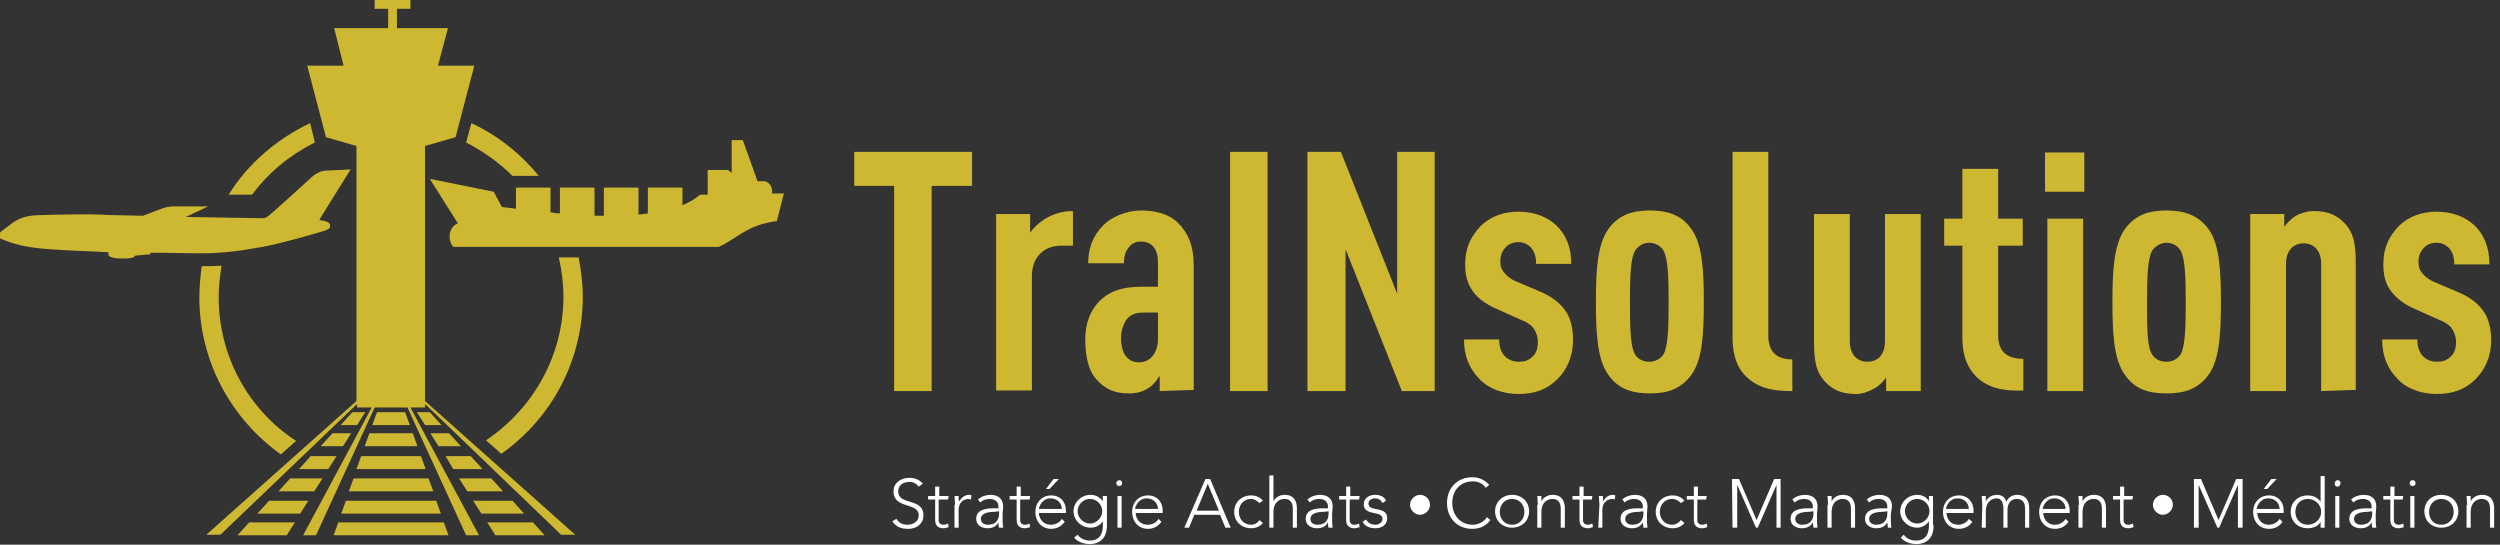
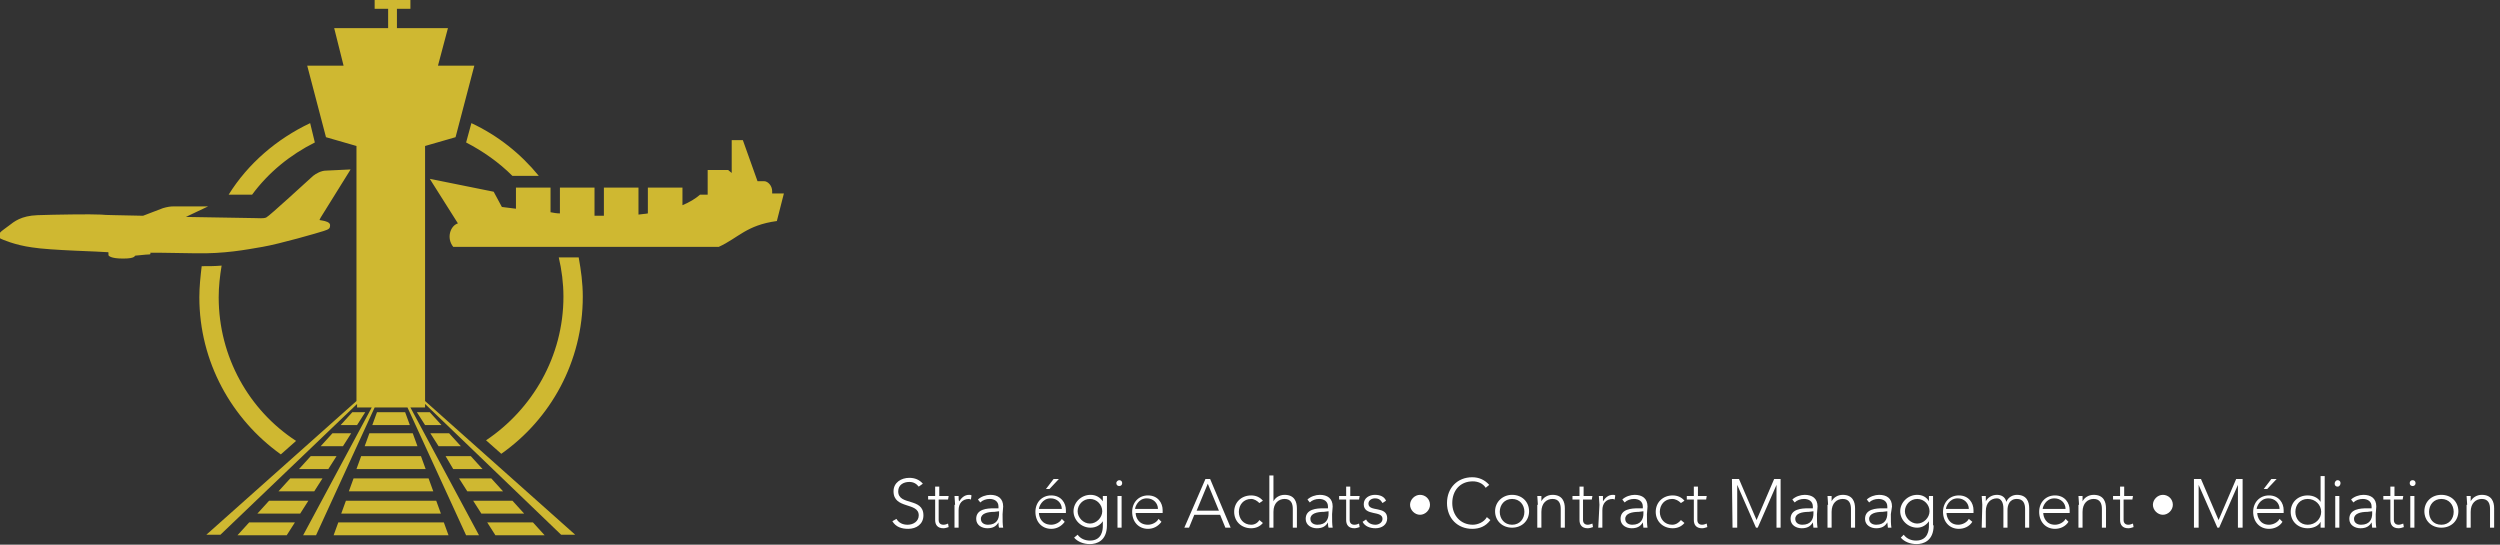
<svg xmlns="http://www.w3.org/2000/svg" id="Capa_1" x="0px" y="0px" viewBox="0 0 426.4 92.9" style="enable-background:new 0 0 426.4 92.9;" xml:space="preserve">
  <rect x="0" y="0" width="426.4" height="92.9" fill="#333333" stroke="none" />
  <style type="text/css">	.st0{fill:#CFB831;}	.st1{fill-rule:evenodd;clip-rule:evenodd;fill:#CFB831;}	.st2{fill:#FFFFFF;}</style>
-   <path class="st0" d="M422.2,64.7c-1.8,1.8-4,2.5-6.6,2.5c-2.6,0-5.1-0.9-6.6-2.5c-1.8-1.8-2.7-4-2.7-6.8h6c0,1.2,0.3,2.2,1,2.9 c0.6,0.6,1.5,0.9,2.3,0.9c1,0,1.7-0.2,2.4-0.9c0.6-0.5,0.9-1.4,0.9-2.4c0-0.9-0.2-1.5-0.6-2.2s-1.3-1.3-2.4-1.7l-4-1.8 c-2.1-0.9-3.5-2.1-4.4-3.5c-0.7-1.1-1-2.5-1-4.1c0-2.9,1-4.8,2.6-6.5c1.7-1.7,4-2.5,6.5-2.5s4.8,0.8,6.4,2.3 c1.6,1.5,2.6,3.7,2.6,6.7h-6c0-1.3-0.3-2.1-0.9-2.8c-0.6-0.6-1.3-0.9-2.1-0.9c-0.9,0-1.7,0.3-2.2,0.9c-0.6,0.6-0.9,1.4-0.9,2.3 c0,0.8,0.1,1.3,0.5,1.8c0.4,0.6,1.2,1.3,2.2,1.7l4,1.7c2.1,0.9,3.4,1.9,4.4,3.3c0.8,1.1,1.3,2.9,1.3,4.9 C424.9,60.9,423.8,63.1,422.2,64.7 M395.9,66.7V45c0-2.3-1.3-3.5-3-3.5c-1.7,0-3,1.2-3,3.5v21.7h-6.1V36.5h5.8v2.2 c0.5-0.7,1.3-1.5,2-1.9c0.9-0.5,2-0.8,3-0.8c2.5,0,4.1,0.7,5.5,2.3c1.2,1.4,1.7,3,1.7,6.5v21.7L395.9,66.7L395.9,66.7z M376.7,63.9 c-1.8,2.5-4.2,3.2-7.2,3.2s-5.4-0.7-7.1-3.2c-1.9-2.6-2.1-7.3-2.1-12.4c0-5.1,0.2-9.7,2.1-12.4c1.8-2.5,4.2-3.2,7.1-3.2 c2.9,0,5.4,0.7,7.2,3.2c1.9,2.6,2.1,7.3,2.1,12.4C378.8,56.7,378.6,61.3,376.7,63.9z M371.9,42.7c-0.5-0.8-1.4-1.3-2.4-1.3 c-0.9,0-1.8,0.5-2.4,1.3c-0.8,1.4-0.9,4.4-0.9,8.9s0,7.6,0.9,8.9c0.5,0.8,1.4,1.2,2.4,1.2s1.8-0.4,2.4-1.2c0.8-1.4,0.9-4.5,0.9-8.9 S372.7,44.1,371.9,42.7z M348.8,26h6.7v6.7h-6.7V26z M349.2,37.3h6.1v29.4h-6.1V37.3z M337.7,64.8c-1.9-1.5-3-3.8-3-7.3V41.9h-3.1 v-4.6h3.1v-8.5h6.1v8.5h4.2v4.6h-4.2v15.2c0,2.8,1.4,4.1,4.3,4.1v5.4C342.2,66.7,339.8,66.4,337.7,64.8z M321.7,66.7v-2.3 c-0.5,0.7-1.3,1.5-2.1,1.9c-0.9,0.5-2,0.9-3,0.9c-2.5,0-4.1-0.7-5.5-2.3c-1.2-1.4-1.7-3-1.7-6.5V36.5h6.1v21.7c0,2.3,1.3,3.5,3,3.5 s3-1.1,3-3.5V36.5h6.1v30.2L321.7,66.7L321.7,66.7z M298.5,64.8c-1.9-1.4-3-3.7-3-7.3V25.9h6.1v31.3c0,2.7,1.3,4.1,4.1,4.1v5.4 C302.9,66.7,300.5,66.4,298.5,64.8z M288.5,63.9c-1.8,2.5-4.2,3.2-7.1,3.2c-2.9,0-5.4-0.7-7.1-3.2c-1.9-2.6-2.1-7.3-2.1-12.4 c0-5.1,0.2-9.7,2.1-12.4c1.8-2.5,4.2-3.2,7.1-3.2c2.9,0,5.4,0.7,7.1,3.2c1.9,2.6,2.1,7.3,2.1,12.4C290.6,56.7,290.4,61.3,288.5,63.9 z M283.7,42.7c-0.5-0.8-1.4-1.3-2.4-1.3s-1.8,0.5-2.4,1.3c-0.8,1.4-0.9,4.4-0.9,8.9s0.1,7.6,0.9,8.9c0.5,0.8,1.4,1.2,2.4,1.2 c0.9,0,1.8-0.4,2.4-1.2c0.8-1.4,0.9-4.5,0.9-8.9S284.5,44.1,283.7,42.7z M265.6,64.7c-1.8,1.8-4,2.5-6.6,2.5c-2.6,0-5.1-0.9-6.6-2.5 c-1.8-1.8-2.7-4-2.7-6.8h6c0,1.2,0.3,2.2,1,2.9c0.6,0.6,1.5,0.9,2.3,0.9c1,0,1.7-0.2,2.4-0.9c0.6-0.5,0.9-1.4,0.9-2.4 c0-0.9-0.2-1.5-0.6-2.2s-1.3-1.3-2.4-1.7l-4-1.8c-2.1-0.9-3.6-2.1-4.4-3.5c-0.7-1.1-1-2.5-1-4.1c0-2.9,1-4.8,2.6-6.5 c1.7-1.7,4-2.5,6.5-2.5s4.8,0.8,6.4,2.3C267,39.9,268,42,268,45h-6c0-1.3-0.3-2.1-0.9-2.8c-0.6-0.6-1.3-0.9-2.1-0.9 c-0.9,0-1.7,0.3-2.2,0.9c-0.6,0.6-0.9,1.4-0.9,2.3c0,0.8,0.1,1.3,0.5,1.8c0.4,0.6,1.2,1.3,2.2,1.7l4,1.7c2.1,0.9,3.4,1.9,4.4,3.3 c0.8,1.1,1.3,2.9,1.3,4.9C268.3,60.9,267.2,63.1,265.6,64.7z M239.1,66.7l-9.6-24.2v24.2H223V25.9h5.7l9.6,24.2V25.9h6.4v40.8 L239.1,66.7L239.1,66.7z M209.8,25.9h6.4v40.8h-6.4V25.9z M197.8,66.7v-2.6c-0.5,0.7-1.1,1.6-1.8,2c-0.9,0.6-1.9,1-3.4,1 c-2.5,0-4.1-0.7-5.7-2.5c-1.2-1.4-1.8-3.7-1.8-6.8c0-2.8,1-5.2,2.8-6.8c1.5-1.3,3.4-2.1,6.9-2.1h2.7v-4.2c0-2.2-1-3.5-2.9-3.5 c-0.9,0-1.5,0.3-2,0.9c-0.6,0.7-0.9,1.5-0.9,2.8h-6.1c0-2.4,0.7-4.6,2.6-6.5c1.4-1.4,3.9-2.5,6.4-2.5c2.5,0,4.9,0.6,6.4,2.2 c1.6,1.6,2.6,3.8,2.6,7.1v21.3L197.8,66.7L197.8,66.7z M197.5,53.3h-2c-1.3,0-2.3,0.1-3.1,0.9c-0.7,0.7-1.2,2.2-1.2,3.4 c0,2.7,1.1,4.2,3.1,4.2c1.8,0,3.2-1.5,3.2-4V53.3z M181,41.9c-2.9,0-5,1.9-5,5.2v19.5h-6.1V36.5h5.8v3.2c0.6-0.9,1.6-1.8,2.6-2.4 c1.3-0.8,2.9-1.3,4.7-1.3v5.9C183.1,41.9,181,41.9,181,41.9z M158.9,31.7v35h-6.4v-35h-6.8v-5.8h20.1v5.8H158.9z" />
  <path class="st1" d="M47.9,77.5C39.5,71.5,34,61.7,34,50.7c0-1.8,0.2-3.6,0.4-5.3c1.2,0,2.3,0,3.4-0.1c-0.3,1.8-0.5,3.6-0.5,5.4 c0,10.2,5.2,19.3,13.2,24.5L47.9,77.5z M98.7,43.9c0.4,2.2,0.7,4.4,0.7,6.7c0,11.1-5.5,20.9-13.9,26.8l-2.6-2.3 c7.9-5.3,13.2-14.3,13.2-24.5c0-2.3-0.3-4.6-0.8-6.7C95.3,43.9,98.7,43.9,98.7,43.9z M53.7,24.3c-4.2,2.1-7.9,5.1-10.7,8.9h-4 c3.3-5.3,8.2-9.5,13.9-12.2L53.7,24.3z M42.5,89.1l-2,2.2h8.4l1.4-2.2H42.5z M45.9,85.4l-2,2.2h7.3l1.4-2.2H45.9z M49.5,81.6l-2,2.2 h6.1l1.4-2.2H49.5z M53,77.8L51,80h5l1.4-2.2H53z M56.7,73.9l-2,2.2h3.8l1.4-2.2H56.7z M60.1,70.3l-2,2.2h2.8l1.4-2.2H60.1z  M90.9,89.1l2,2.2h-8.4l-1.4-2.2H90.9z M87.4,85.4l2,2.2h-7.3l-1.4-2.2H87.4z M83.8,81.6l2,2.2h-6.1l-1.4-2.2H83.8z M80.3,77.8 l2,2.2h-5L76,77.8H80.3z M76.6,73.9l2,2.2h-3.8l-1.4-2.2H76.6z M73.3,70.3l2,2.2h-2.8l-1.4-2.2H73.3z M70,69.5l11.7,21.8h-2.2 l-10-21.8h-2.8h-2.8l-10,21.8h-2.2l11.7-21.8h-2.5v-0.6L37.6,91.2h-2.4l25.6-22.8V24.9l-5.2-1.5l-3.2-12.2h6.2L57,4.8h9.2V1.5h-2.3 V0h2.3h1.5H70v1.5h-2.3v3.3h8.7l-1.7,6.4h6.2l-3.2,12.2l-5.2,1.5v43.5l25.6,22.8h-2.4L72.5,68.9v0.6L70,69.5L70,69.5z M75.7,89.1 l0.8,2.2h-9.8h-9.8l0.8-2.2h9H75.7z M74.4,85.4l0.8,2.2h-8.5h-8.5l0.8-2.2h7.8H74.4z M73.1,81.6l0.8,2.2h-7.2h-7.2l0.8-2.2h6.4H73.1 z M71.8,77.8l0.8,2.2h-5.9h-5.9l0.8-2.2h5.1H71.8z M70.4,73.9l0.8,2.2h-4.5h-4.5l0.8-2.2h3.7H70.4z M69.1,70.3l0.8,2.2h-3.2h-3.2 l0.8-2.2h2.5H69.1z M59.8,28.9l-4.2,0.2c-0.8,0-1.7,0.5-2.2,0.9c-0.8,0.7-7.5,6.9-8,7.1c-0.5,0.2-1.2,0.1-1.9,0.1 c-0.3,0-5.9-0.1-11.8-0.2l3.8-1.8h-5.8c-0.7,0-1.2,0.1-1.9,0.3l-3.4,1.3c-3.7-0.1-6.6-0.1-7.2-0.2c-1.6-0.1-8,0-10.8,0.1 c-2.8,0.1-4,1.1-4.9,1.8c-0.9,0.7-1.7,1.1-1.7,1.7c0,0.1,0.1,0.4,0.3,0.5c0.2,0.1,2.4,1.1,5.4,1.5c3,0.5,11.9,0.7,12.6,0.8 c0.3,0,0.4,0,0.4,0.1c0,0.1,0,0.4,0,0.4c0,0.1,0.3,0.6,2.5,0.6c2.2,0,1.9-0.5,2.1-0.5c0.2,0,1.8-0.2,2.3-0.2s0.1-0.3,0.3-0.3 c0.2,0,2.6,0,7.6,0.1s8.6-0.6,11.5-1.1c2.9-0.5,9.5-2.4,10.4-2.7c1-0.3,1.1-0.5,1.1-1s-0.8-0.7-1.4-0.8c-0.6-0.1-0.4,0-0.2-0.5 L59.8,28.9z M133.7,33l-2,0v-0.4c0-0.9-0.7-1.7-1.4-1.7h-1.1l-2.5-7h-1.9v5.6l-0.6-0.5h-3.5v4.2l-1.3,0c-0.8,0.7-1.8,1.3-3,1.8v-3 h-5.9v4.4c-0.5,0.1-1,0.1-1.6,0.2v-4.6H103v4.8c-0.2,0-0.4,0-0.7,0c-0.3,0-0.6,0-0.9,0v-4.8h-5.9v4.4c-0.5,0-1.1-0.1-1.6-0.2v-4.2 H88v3.6c-0.8-0.1-1.6-0.2-2.4-0.3l-1.4-2.6l-10.9-2.2l4.8,7.6c-1.3,0.4-2,2.5-0.8,4h45.3c3.3-1.5,4.7-3.7,9.9-4.4L133.7,33z  M80.4,21c4.5,2.1,8.4,5.2,11.5,9h-4.5c-2.3-2.3-5-4.2-7.9-5.7L80.4,21z" />
  <path class="st2" d="M243.9,86.1c0,0.9-0.8,1.7-1.7,1.7c-0.9,0-1.7-0.8-1.7-1.7c0-0.9,0.8-1.7,1.7-1.7 C243.1,84.4,243.9,85.1,243.9,86.1" />
  <path class="st2" d="M370.6,86.1c0,0.9-0.8,1.7-1.7,1.7s-1.7-0.8-1.7-1.7c0-0.9,0.8-1.7,1.7-1.7S370.6,85.1,370.6,86.1" />
  <g>
    <path class="st2" d="M152.9,88.5c0.4,0.7,1.1,1,1.9,1c1,0,1.9-0.6,1.9-1.6c0-2.3-4.3-1-4.3-4.1c0-1.5,1.3-2.3,2.7-2.3  c0.9,0,1.7,0.3,2.3,1l-0.7,0.5c-0.4-0.5-0.9-0.8-1.6-0.8c-1,0-1.9,0.5-1.9,1.6c0,2.5,4.3,1,4.3,4.1c0,1.5-1.2,2.3-2.6,2.3  c-1.1,0-2.1-0.3-2.7-1.3L152.9,88.5z" />
    <path class="st2" d="M161.7,85.2h-1.6v3.5c0,0.5,0.3,0.8,0.8,0.8c0.3,0,0.6-0.1,0.8-0.2l0.1,0.6c-0.3,0.1-0.6,0.2-0.9,0.2  c-1,0-1.4-0.6-1.4-1.4v-3.5h-1.2v-0.6h1.2V83h0.7v1.6h1.6L161.7,85.2L161.7,85.2z" />
    <path class="st2" d="M162.9,86.1c0-0.4-0.1-1.2-0.1-1.5h0.7c0,0.4,0,0.8,0.1,0.9c0.4-0.6,0.9-1.1,1.7-1.1c0.1,0,0.3,0,0.4,0.1  l-0.1,0.7c-0.1,0-0.2-0.1-0.3-0.1c-1.2,0-1.8,0.8-1.8,1.9V90h-0.7V86.1z" />
    <path class="st2" d="M171,87.7c0,1.1,0,1.7,0.1,2.3h-0.7c-0.1-0.3-0.1-0.6-0.1-0.9h0c-0.4,0.7-1,1-1.9,1c-0.9,0-1.9-0.5-1.9-1.6  c0-1.7,1.9-1.8,3-1.8h0.8v-0.3c0-0.9-0.7-1.3-1.5-1.3c-0.6,0-1.2,0.2-1.6,0.6l-0.4-0.5c0.5-0.5,1.4-0.8,2.1-0.8  c1.3,0,2.2,0.6,2.2,2L171,87.7L171,87.7z M169.6,87.3c-1.2,0-2.3,0.3-2.3,1.2c0,0.7,0.6,1,1.2,1c1.5,0,1.9-1,1.9-1.9v-0.4  L169.6,87.3L169.6,87.3z" />
-     <path class="st2" d="M175.6,85.2H174v3.5c0,0.5,0.3,0.8,0.8,0.8c0.3,0,0.6-0.1,0.8-0.2l0.1,0.6c-0.3,0.1-0.6,0.2-0.9,0.2  c-1,0-1.4-0.6-1.4-1.4v-3.5h-1.2v-0.6h1.2V83h0.7v1.6h1.6L175.6,85.2L175.6,85.2z" />
    <path class="st2" d="M181.6,89c-0.6,0.8-1.4,1.2-2.3,1.2c-1.6,0-2.7-1.2-2.7-2.9c0-1.6,1.1-2.8,2.7-2.8c1.7,0,2.5,1.3,2.5,2.5v0.5  h-4.6c0,0.6,0.4,2,2.1,2c0.7,0,1.5-0.4,1.8-1L181.6,89z M181.1,86.8c0-1-0.8-1.8-1.9-1.8c-1.5,0-2,1.5-2,1.8H181.1z M179.7,81.7  h0.9l-1.6,1.7h-0.6L179.7,81.7z" />
    <path class="st2" d="M188.8,89.6c0,2.7-1.8,3.2-2.9,3.2c-1.1,0-2.1-0.4-2.7-1.1l0.6-0.5c0.5,0.7,1.3,1,2.1,1c2.1,0,2.2-1.9,2.2-2.5  v-0.8h0c-0.4,0.6-1.1,1.1-2.1,1.1c-1.6,0-2.9-1.3-2.9-2.8s1.3-2.8,2.9-2.8c0.9,0,1.6,0.4,2.1,1.1h0v-0.9h0.7V89.6z M185.9,85.1  c-1.2,0-2.1,1-2.1,2.1s1,2.1,2.1,2.1s2.1-1,2.1-2.1S187.1,85.1,185.9,85.1z" />
    <path class="st2" d="M190.9,81.9c0.3,0,0.5,0.2,0.5,0.5s-0.2,0.5-0.5,0.5s-0.5-0.2-0.5-0.5S190.7,81.9,190.9,81.9z M190.6,84.6h0.7  V90h-0.7V84.6z" />
    <path class="st2" d="M198.1,89c-0.6,0.8-1.4,1.2-2.3,1.2c-1.6,0-2.7-1.2-2.7-2.9c0-1.6,1.1-2.8,2.7-2.8c1.7,0,2.5,1.3,2.5,2.5v0.5  h-4.6c0,0.6,0.4,2,2.1,2c0.7,0,1.5-0.4,1.8-1L198.1,89z M197.5,86.8c0-1-0.8-1.8-1.9-1.8c-1.5,0-2,1.5-2,1.8H197.5z" />
    <path class="st2" d="M205.6,81.7h0.8l3.5,8.3H209l-0.9-2.2h-4.4l-0.9,2.2H202L205.6,81.7z M206,82.5l-1.9,4.6h3.8L206,82.5z" />
    <path class="st2" d="M215.4,89.2c-0.5,0.6-1.2,0.9-2,0.9c-1.7,0-2.9-1.2-2.9-2.8s1.2-2.8,2.9-2.8c0.8,0,1.5,0.3,2,0.9l-0.6,0.4  c-0.4-0.4-0.9-0.7-1.4-0.7c-1.3,0-2.1,1-2.1,2.2s0.8,2.2,2.1,2.2c0.6,0,1.1-0.3,1.4-0.8L215.4,89.2z" />
    <path class="st2" d="M216.5,81.1h0.7v4.4h0c0.3-0.6,1-1.1,1.9-1.1c1.7,0,2.1,1.2,2.1,2.3V90h-0.7v-3.2c0-0.9-0.3-1.7-1.4-1.7  c-1,0-1.9,0.7-1.9,2.2V90h-0.7L216.5,81.1L216.5,81.1z" />
    <path class="st2" d="M227.2,87.7c0,1.1,0,1.7,0.1,2.3h-0.7c-0.1-0.3-0.1-0.6-0.1-0.9h0c-0.4,0.7-1,1-1.9,1c-0.9,0-1.9-0.5-1.9-1.6  c0-1.7,1.9-1.8,3-1.8h0.8v-0.3c0-0.9-0.7-1.3-1.5-1.3c-0.6,0-1.2,0.2-1.6,0.6l-0.4-0.5c0.5-0.5,1.4-0.8,2.1-0.8  c1.3,0,2.2,0.6,2.2,2L227.2,87.7L227.2,87.7z M225.8,87.3c-1.2,0-2.3,0.3-2.3,1.2c0,0.7,0.6,1,1.2,1c1.5,0,1.9-1,1.9-1.9v-0.4  L225.8,87.3L225.8,87.3z" />
    <path class="st2" d="M231.8,85.2h-1.6v3.5c0,0.5,0.3,0.8,0.8,0.8c0.3,0,0.6-0.1,0.8-0.2l0.1,0.6c-0.3,0.1-0.6,0.2-0.9,0.2  c-1,0-1.4-0.6-1.4-1.4v-3.5h-1.2v-0.6h1.2V83h0.7v1.6h1.6L231.8,85.2L231.8,85.2z" />
    <path class="st2" d="M233,88.6c0.3,0.6,0.9,0.9,1.6,0.9c0.6,0,1.2-0.4,1.2-1c0-1.5-3.2-0.4-3.2-2.5c0-1.1,1-1.6,1.9-1.6  c0.9,0,1.6,0.3,1.9,1l-0.6,0.4c-0.3-0.5-0.6-0.8-1.3-0.8c-0.5,0-1.1,0.3-1.1,0.9c0,1.5,3.2,0.3,3.2,2.5c0,1.1-0.9,1.7-2,1.7  c-0.9,0-1.8-0.3-2.2-1.1L233,88.6z" />
    <path class="st2" d="M254.2,88.7c-0.8,1.1-1.9,1.5-3.1,1.5c-2.5,0-4.3-1.8-4.3-4.4s1.8-4.4,4.3-4.4c1.1,0,2.1,0.4,2.9,1.3l-0.6,0.5  c-0.5-0.8-1.4-1.1-2.2-1.1c-2.2,0-3.5,1.6-3.5,3.7s1.4,3.7,3.5,3.7c0.8,0,1.9-0.4,2.4-1.3L254.2,88.7z" />
    <path class="st2" d="M257.9,84.4c1.7,0,2.9,1.2,2.9,2.8s-1.2,2.8-2.9,2.8s-2.9-1.2-2.9-2.8S256.3,84.4,257.9,84.4z M257.9,89.5  c1.3,0,2.1-1,2.1-2.2s-0.8-2.2-2.1-2.2s-2.1,1-2.1,2.2S256.6,89.5,257.9,89.5z" />
    <path class="st2" d="M262.3,86.1c0-0.4-0.1-1.2-0.1-1.5h0.7c0,0.4,0,0.8,0,0.9h0c0.3-0.6,1-1.1,1.9-1.1c1.7,0,2.1,1.2,2.1,2.3V90  h-0.7v-3.2c0-0.9-0.3-1.7-1.4-1.7c-1,0-1.9,0.7-1.9,2.2V90h-0.7V86.1z" />
    <path class="st2" d="M271.5,85.2H270v3.5c0,0.5,0.3,0.8,0.8,0.8c0.3,0,0.5-0.1,0.8-0.2l0.1,0.6c-0.3,0.1-0.6,0.2-0.9,0.2  c-1,0-1.4-0.6-1.4-1.4v-3.5h-1.2v-0.6h1.2V83h0.7v1.6h1.5L271.5,85.2L271.5,85.2z" />
    <path class="st2" d="M272.8,86.1c0-0.4-0.1-1.2-0.1-1.5h0.7c0,0.4,0,0.8,0,0.9c0.4-0.6,0.9-1.1,1.7-1.1c0.1,0,0.3,0,0.4,0.1  l-0.1,0.7c-0.1,0-0.2-0.1-0.3-0.1c-1.2,0-1.8,0.8-1.8,1.9V90h-0.7L272.8,86.1L272.8,86.1z" />
    <path class="st2" d="M280.9,87.7c0,1.1,0,1.7,0.1,2.3h-0.7c0-0.3-0.1-0.6-0.1-0.9h0c-0.4,0.7-1,1-1.9,1c-0.9,0-1.9-0.5-1.9-1.6  c0-1.7,1.9-1.8,3-1.8h0.8v-0.3c0-0.9-0.7-1.3-1.5-1.3c-0.6,0-1.2,0.2-1.6,0.6l-0.4-0.5c0.5-0.5,1.4-0.8,2.1-0.8  c1.3,0,2.2,0.6,2.2,2L280.9,87.7L280.9,87.7z M279.5,87.3c-1.2,0-2.3,0.3-2.3,1.2c0,0.7,0.6,1,1.2,1c1.5,0,1.9-1,1.9-1.9v-0.4  L279.5,87.3L279.5,87.3z" />
    <path class="st2" d="M287.3,89.2c-0.5,0.6-1.2,0.9-2,0.9c-1.7,0-2.9-1.2-2.9-2.8s1.2-2.8,2.9-2.8c0.8,0,1.5,0.3,2,0.9l-0.6,0.4  c-0.4-0.4-0.9-0.7-1.5-0.7c-1.3,0-2.1,1-2.1,2.2s0.8,2.2,2.1,2.2c0.6,0,1.1-0.3,1.5-0.8L287.3,89.2z" />
    <path class="st2" d="M291,85.2h-1.5v3.5c0,0.5,0.3,0.8,0.8,0.8c0.3,0,0.5-0.1,0.8-0.2l0.1,0.6c-0.3,0.1-0.6,0.2-0.9,0.2  c-1,0-1.4-0.6-1.4-1.4v-3.5h-1.2v-0.6h1.2V83h0.7v1.6h1.5L291,85.2L291,85.2z" />
    <path class="st2" d="M295.4,81.7h1.2l3,7l3-7h1.1V90H303v-7.3h0l-3.2,7.3h-0.3l-3.2-7.3h0V90h-0.8L295.4,81.7L295.4,81.7z" />
    <path class="st2" d="M309.9,87.7c0,1.1,0,1.7,0.1,2.3h-0.7c0-0.3-0.1-0.6-0.1-0.9h0c-0.4,0.7-1,1-1.9,1c-0.9,0-1.9-0.5-1.9-1.6  c0-1.7,1.9-1.8,3-1.8h0.8v-0.3c0-0.9-0.7-1.3-1.5-1.3c-0.6,0-1.2,0.2-1.6,0.6l-0.4-0.5c0.5-0.5,1.4-0.8,2.1-0.8  c1.3,0,2.2,0.6,2.2,2L309.9,87.7L309.9,87.7z M308.5,87.3c-1.2,0-2.3,0.3-2.3,1.2c0,0.7,0.6,1,1.2,1c1.5,0,1.9-1,1.9-1.9v-0.4  L308.5,87.3L308.5,87.3z" />
    <path class="st2" d="M311.8,86.1c0-0.4-0.1-1.2-0.1-1.5h0.7c0,0.4,0,0.8,0,0.9h0c0.3-0.6,1-1.1,1.9-1.1c1.7,0,2.1,1.2,2.1,2.3V90  h-0.7v-3.2c0-0.9-0.3-1.7-1.4-1.7c-1,0-1.9,0.7-1.9,2.2V90h-0.7V86.1z" />
    <path class="st2" d="M322.5,87.7c0,1.1,0,1.7,0.1,2.3H322c0-0.3-0.1-0.6-0.1-0.9h0c-0.4,0.7-1,1-1.9,1c-0.9,0-1.9-0.5-1.9-1.6  c0-1.7,1.9-1.8,3-1.8h0.8v-0.3c0-0.9-0.7-1.3-1.5-1.3c-0.6,0-1.2,0.2-1.6,0.6l-0.4-0.5c0.5-0.5,1.4-0.8,2.1-0.8  c1.3,0,2.2,0.6,2.2,2L322.5,87.7L322.5,87.7z M321.1,87.3c-1.2,0-2.3,0.3-2.3,1.2c0,0.7,0.6,1,1.2,1c1.5,0,1.9-1,1.9-1.9v-0.4  L321.1,87.3L321.1,87.3z" />
    <path class="st2" d="M329.8,89.6c0,2.7-1.8,3.2-2.9,3.2c-1.1,0-2.1-0.4-2.7-1.1l0.5-0.5c0.5,0.7,1.3,1,2.1,1c2.1,0,2.2-1.9,2.2-2.5  v-0.8h0c-0.4,0.6-1.1,1.1-2,1.1c-1.6,0-2.9-1.3-2.9-2.8s1.3-2.8,2.9-2.8c0.9,0,1.6,0.4,2,1.1h0v-0.9h0.7V89.6z M327,85.1  c-1.2,0-2.1,1-2.1,2.1s1,2.1,2.1,2.1s2.1-1,2.1-2.1S328.2,85.1,327,85.1z" />
    <path class="st2" d="M336.4,89c-0.5,0.8-1.4,1.2-2.3,1.2c-1.6,0-2.7-1.2-2.7-2.9c0-1.6,1.1-2.8,2.7-2.8c1.7,0,2.5,1.3,2.5,2.5v0.5  H332c0,0.6,0.4,2,2,2c0.7,0,1.5-0.4,1.8-1L336.4,89z M335.8,86.8c0-1-0.8-1.8-1.9-1.8c-1.5,0-2,1.5-2,1.8H335.8z" />
    <path class="st2" d="M338.1,86.1c0-0.4-0.1-1.2-0.1-1.5h0.7c0,0.4,0,0.8,0,0.9h0c0.3-0.6,1-1.1,1.9-1.1c0.7,0,1.4,0.3,1.6,1.2  c0.3-0.8,1.1-1.2,1.8-1.2c1.7,0,2.1,1.2,2.1,2.3V90h-0.7v-3.2c0-0.9-0.3-1.7-1.4-1.7c-1.3,0-1.6,1.1-1.6,1.9v3h-0.7v-3.3  c0-1-0.4-1.7-1.1-1.7c-1,0-1.9,0.7-1.9,2.2V90h-0.7L338.1,86.1L338.1,86.1z" />
    <path class="st2" d="M352.8,89c-0.5,0.8-1.4,1.2-2.3,1.2c-1.6,0-2.7-1.2-2.7-2.9c0-1.6,1.1-2.8,2.7-2.8c1.7,0,2.5,1.3,2.5,2.5v0.5  h-4.5c0,0.6,0.4,2,2,2c0.7,0,1.5-0.4,1.8-1L352.8,89z M352.3,86.8c0-1-0.8-1.8-1.9-1.8c-1.5,0-2,1.5-2,1.8H352.3z" />
    <path class="st2" d="M354.6,86.1c0-0.4-0.1-1.2-0.1-1.5h0.7c0,0.4,0,0.8,0,0.9h0c0.3-0.6,1-1.1,1.9-1.1c1.7,0,2.1,1.2,2.1,2.3V90  h-0.7v-3.2c0-0.9-0.3-1.7-1.4-1.7c-1,0-1.9,0.7-1.9,2.2V90h-0.7V86.1z" />
    <path class="st2" d="M363.7,85.2h-1.5v3.5c0,0.5,0.3,0.8,0.8,0.8c0.3,0,0.5-0.1,0.8-0.2l0.1,0.6c-0.3,0.1-0.6,0.2-0.9,0.2  c-1,0-1.4-0.6-1.4-1.4v-3.5h-1.2v-0.6h1.2V83h0.7v1.6h1.5L363.7,85.2L363.7,85.2z" />
    <path class="st2" d="M374.2,81.7h1.2l3,7l3-7h1.1V90h-0.8v-7.3h0l-3.2,7.3h-0.3l-3.2-7.3h0V90h-0.8L374.2,81.7L374.2,81.7z" />
    <path class="st2" d="M389.3,89c-0.5,0.8-1.4,1.2-2.3,1.2c-1.6,0-2.7-1.2-2.7-2.9c0-1.6,1.1-2.8,2.7-2.8c1.7,0,2.5,1.3,2.5,2.5v0.5  h-4.5c0,0.6,0.4,2,2,2c0.7,0,1.5-0.4,1.8-1L389.3,89z M388.8,86.8c0-1-0.8-1.8-1.9-1.8c-1.5,0-2,1.5-2,1.8H388.8z M387.4,81.7h0.9  l-1.6,1.7h-0.6L387.4,81.7z" />
    <path class="st2" d="M395.8,89L395.8,89c-0.4,0.8-1.4,1.1-2.2,1.1c-1.7,0-2.9-1.2-2.9-2.8s1.2-2.8,2.9-2.8c0.8,0,1.7,0.3,2.2,1.1h0  v-4.4h0.7V90h-0.7V89z M393.6,85.1c-1.3,0-2.1,1-2.1,2.2s0.8,2.2,2.1,2.2c1.3,0,2.3-1,2.3-2.2S394.9,85.1,393.6,85.1z" />
    <path class="st2" d="M398.7,81.9c0.3,0,0.5,0.2,0.5,0.5S399,83,398.7,83s-0.5-0.2-0.5-0.5S398.4,81.9,398.7,81.9z M398.3,84.6h0.7  V90h-0.7V84.6z" />
    <path class="st2" d="M405.2,87.7c0,1.1,0,1.7,0.1,2.3h-0.7c0-0.3-0.1-0.6-0.1-0.9h0c-0.4,0.7-1,1-1.9,1c-0.9,0-1.9-0.5-1.9-1.6  c0-1.7,1.9-1.8,3-1.8h0.8v-0.3c0-0.9-0.7-1.3-1.5-1.3c-0.6,0-1.2,0.2-1.6,0.6l-0.4-0.5c0.5-0.5,1.4-0.8,2.1-0.8  c1.3,0,2.2,0.6,2.2,2L405.2,87.7L405.2,87.7z M403.8,87.3c-1.2,0-2.3,0.3-2.3,1.2c0,0.7,0.6,1,1.2,1c1.5,0,1.9-1,1.9-1.9v-0.4  L403.8,87.3L403.8,87.3z" />
    <path class="st2" d="M409.8,85.2h-1.5v3.5c0,0.5,0.3,0.8,0.8,0.8c0.3,0,0.5-0.1,0.8-0.2l0.1,0.6c-0.3,0.1-0.6,0.2-0.9,0.2  c-1,0-1.4-0.6-1.4-1.4v-3.5h-1.2v-0.6h1.2V83h0.7v1.6h1.5L409.8,85.2L409.8,85.2z" />
    <path class="st2" d="M411.5,81.9c0.3,0,0.5,0.2,0.5,0.5s-0.2,0.5-0.5,0.5s-0.5-0.2-0.5-0.5S411.2,81.9,411.5,81.9z M411.1,84.6h0.7  V90h-0.7V84.6z" />
    <path class="st2" d="M416.4,84.4c1.7,0,2.9,1.2,2.9,2.8s-1.2,2.8-2.9,2.8s-2.9-1.2-2.9-2.8S414.7,84.4,416.4,84.4z M416.4,89.5  c1.3,0,2.1-1,2.1-2.2s-0.8-2.2-2.1-2.2s-2.1,1-2.1,2.2S415,89.5,416.4,89.5z" />
    <path class="st2" d="M420.8,86.1c0-0.4-0.1-1.2-0.1-1.5h0.7c0,0.4,0,0.8,0,0.9h0c0.3-0.6,1-1.1,1.9-1.1c1.7,0,2.1,1.2,2.1,2.3V90  h-0.7v-3.2c0-0.9-0.3-1.7-1.4-1.7c-1,0-1.9,0.7-1.9,2.2V90h-0.7V86.1z" />
  </g>
</svg>